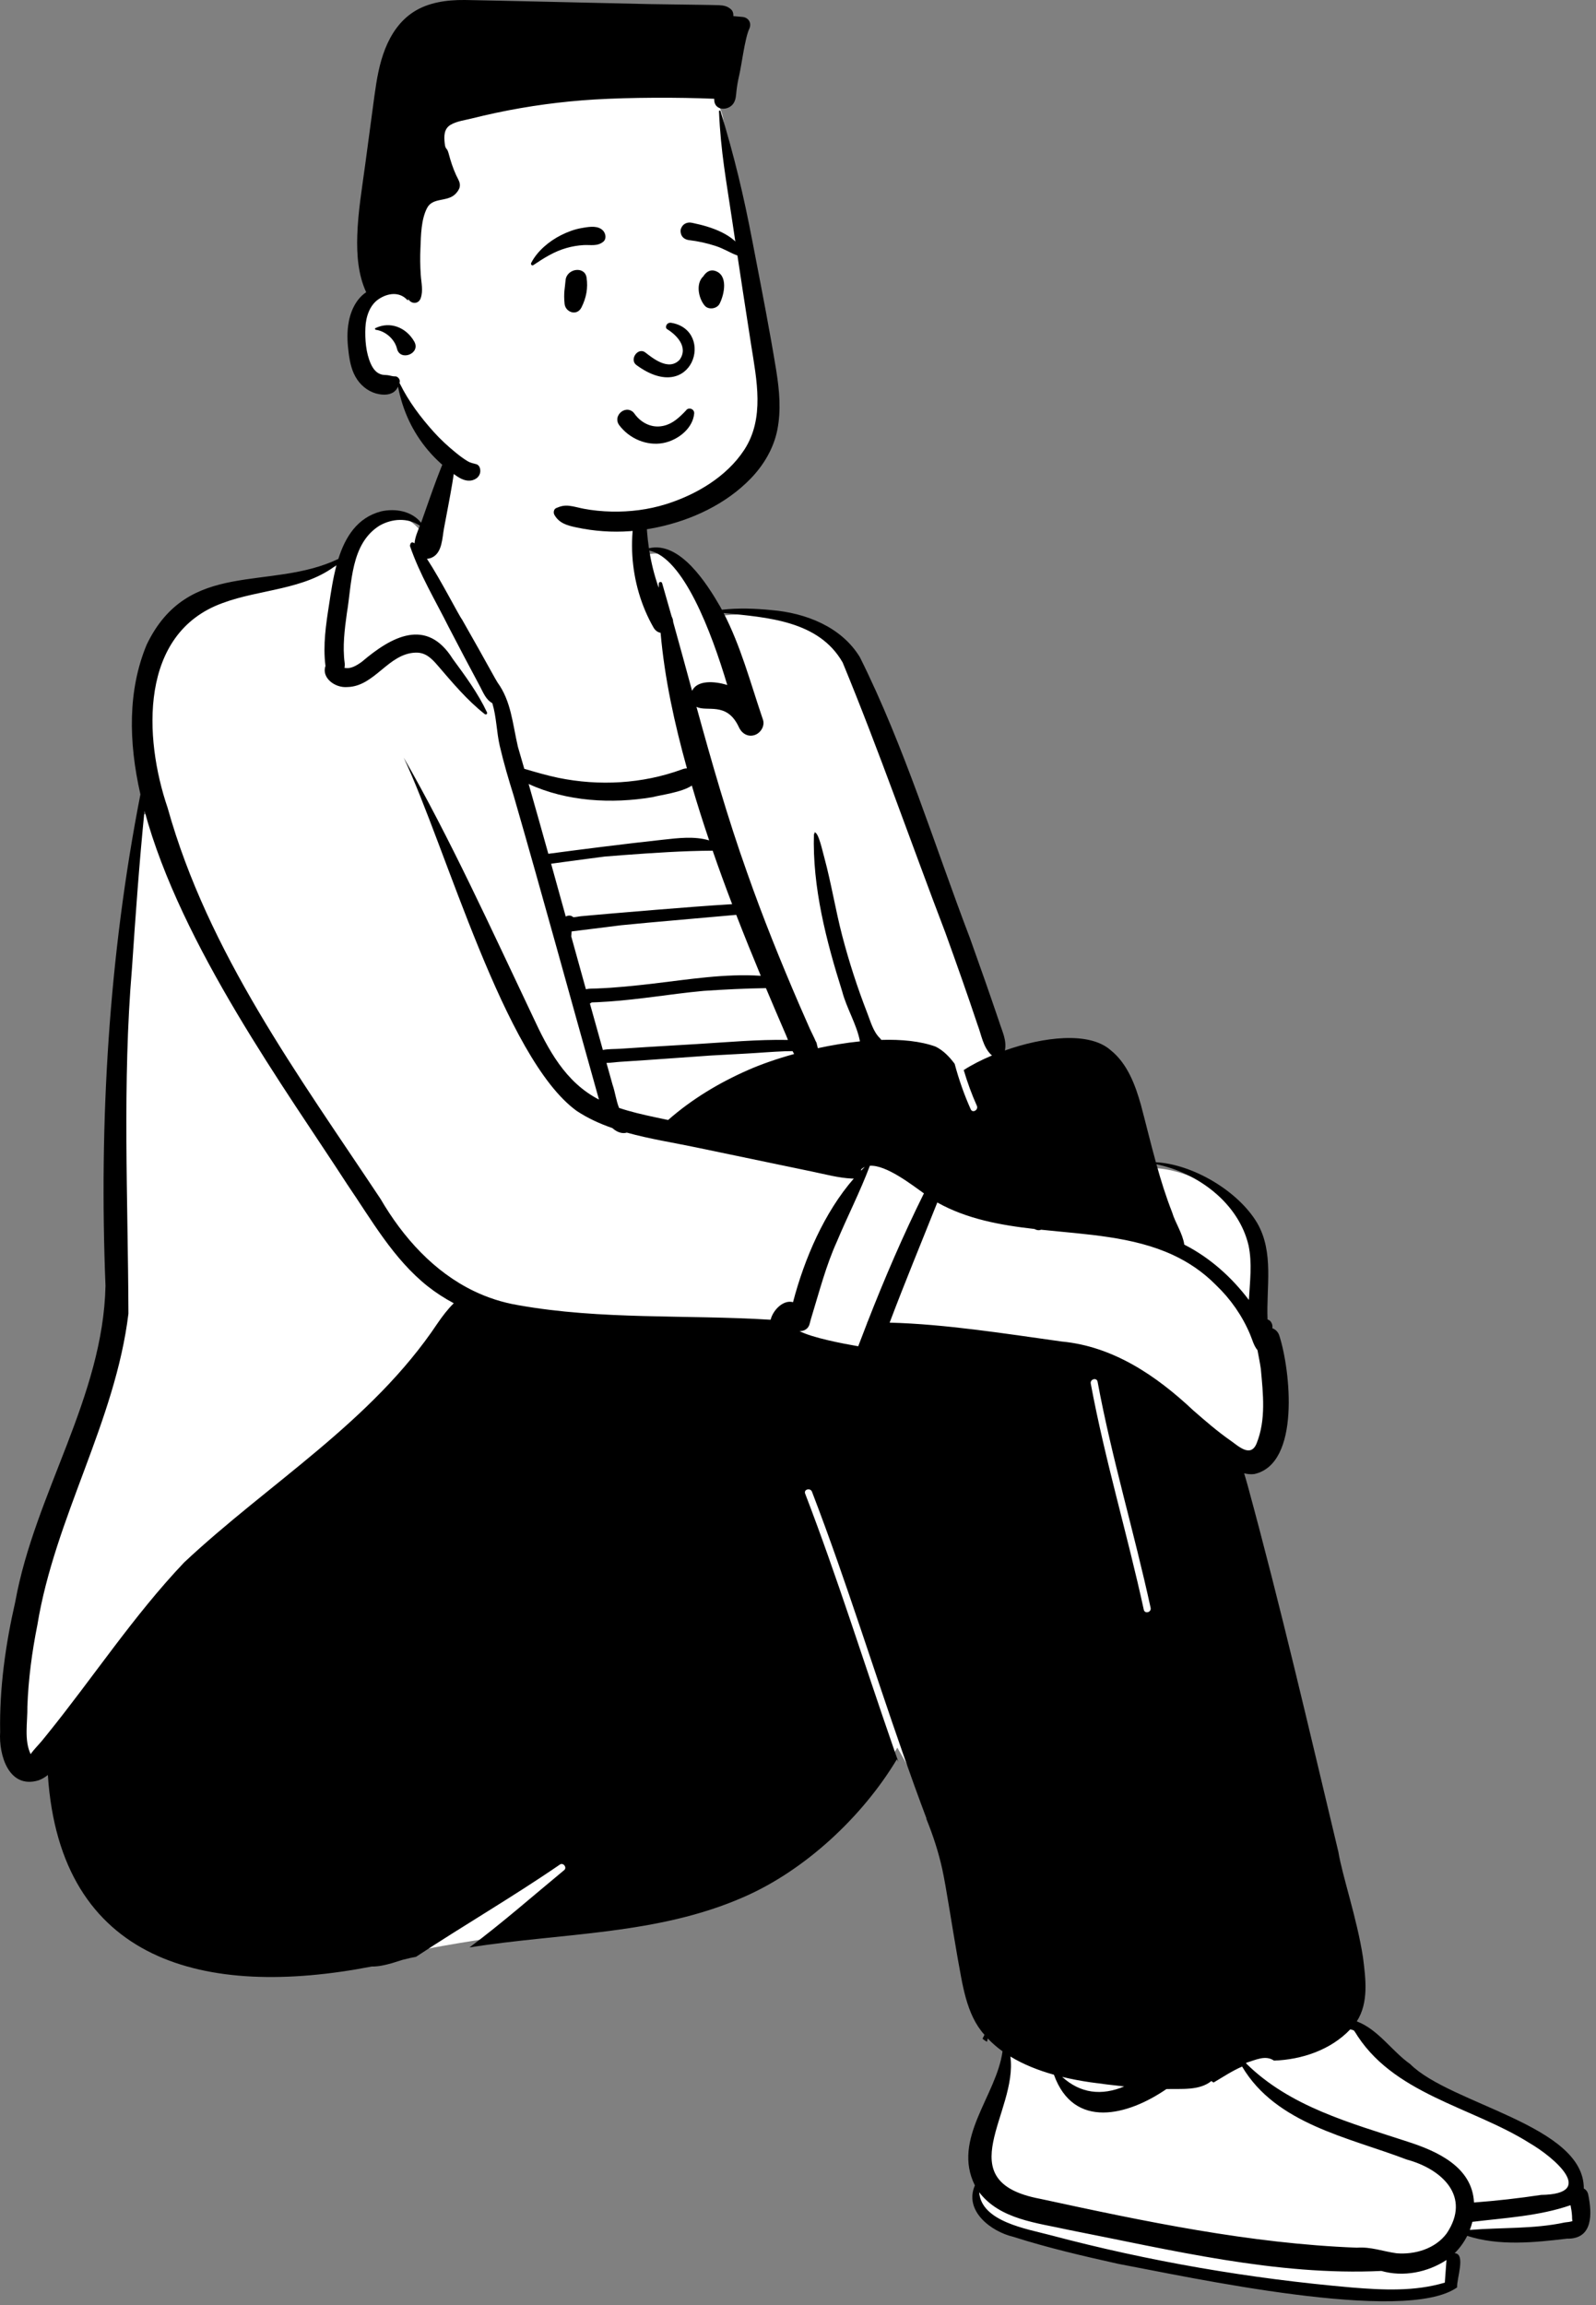
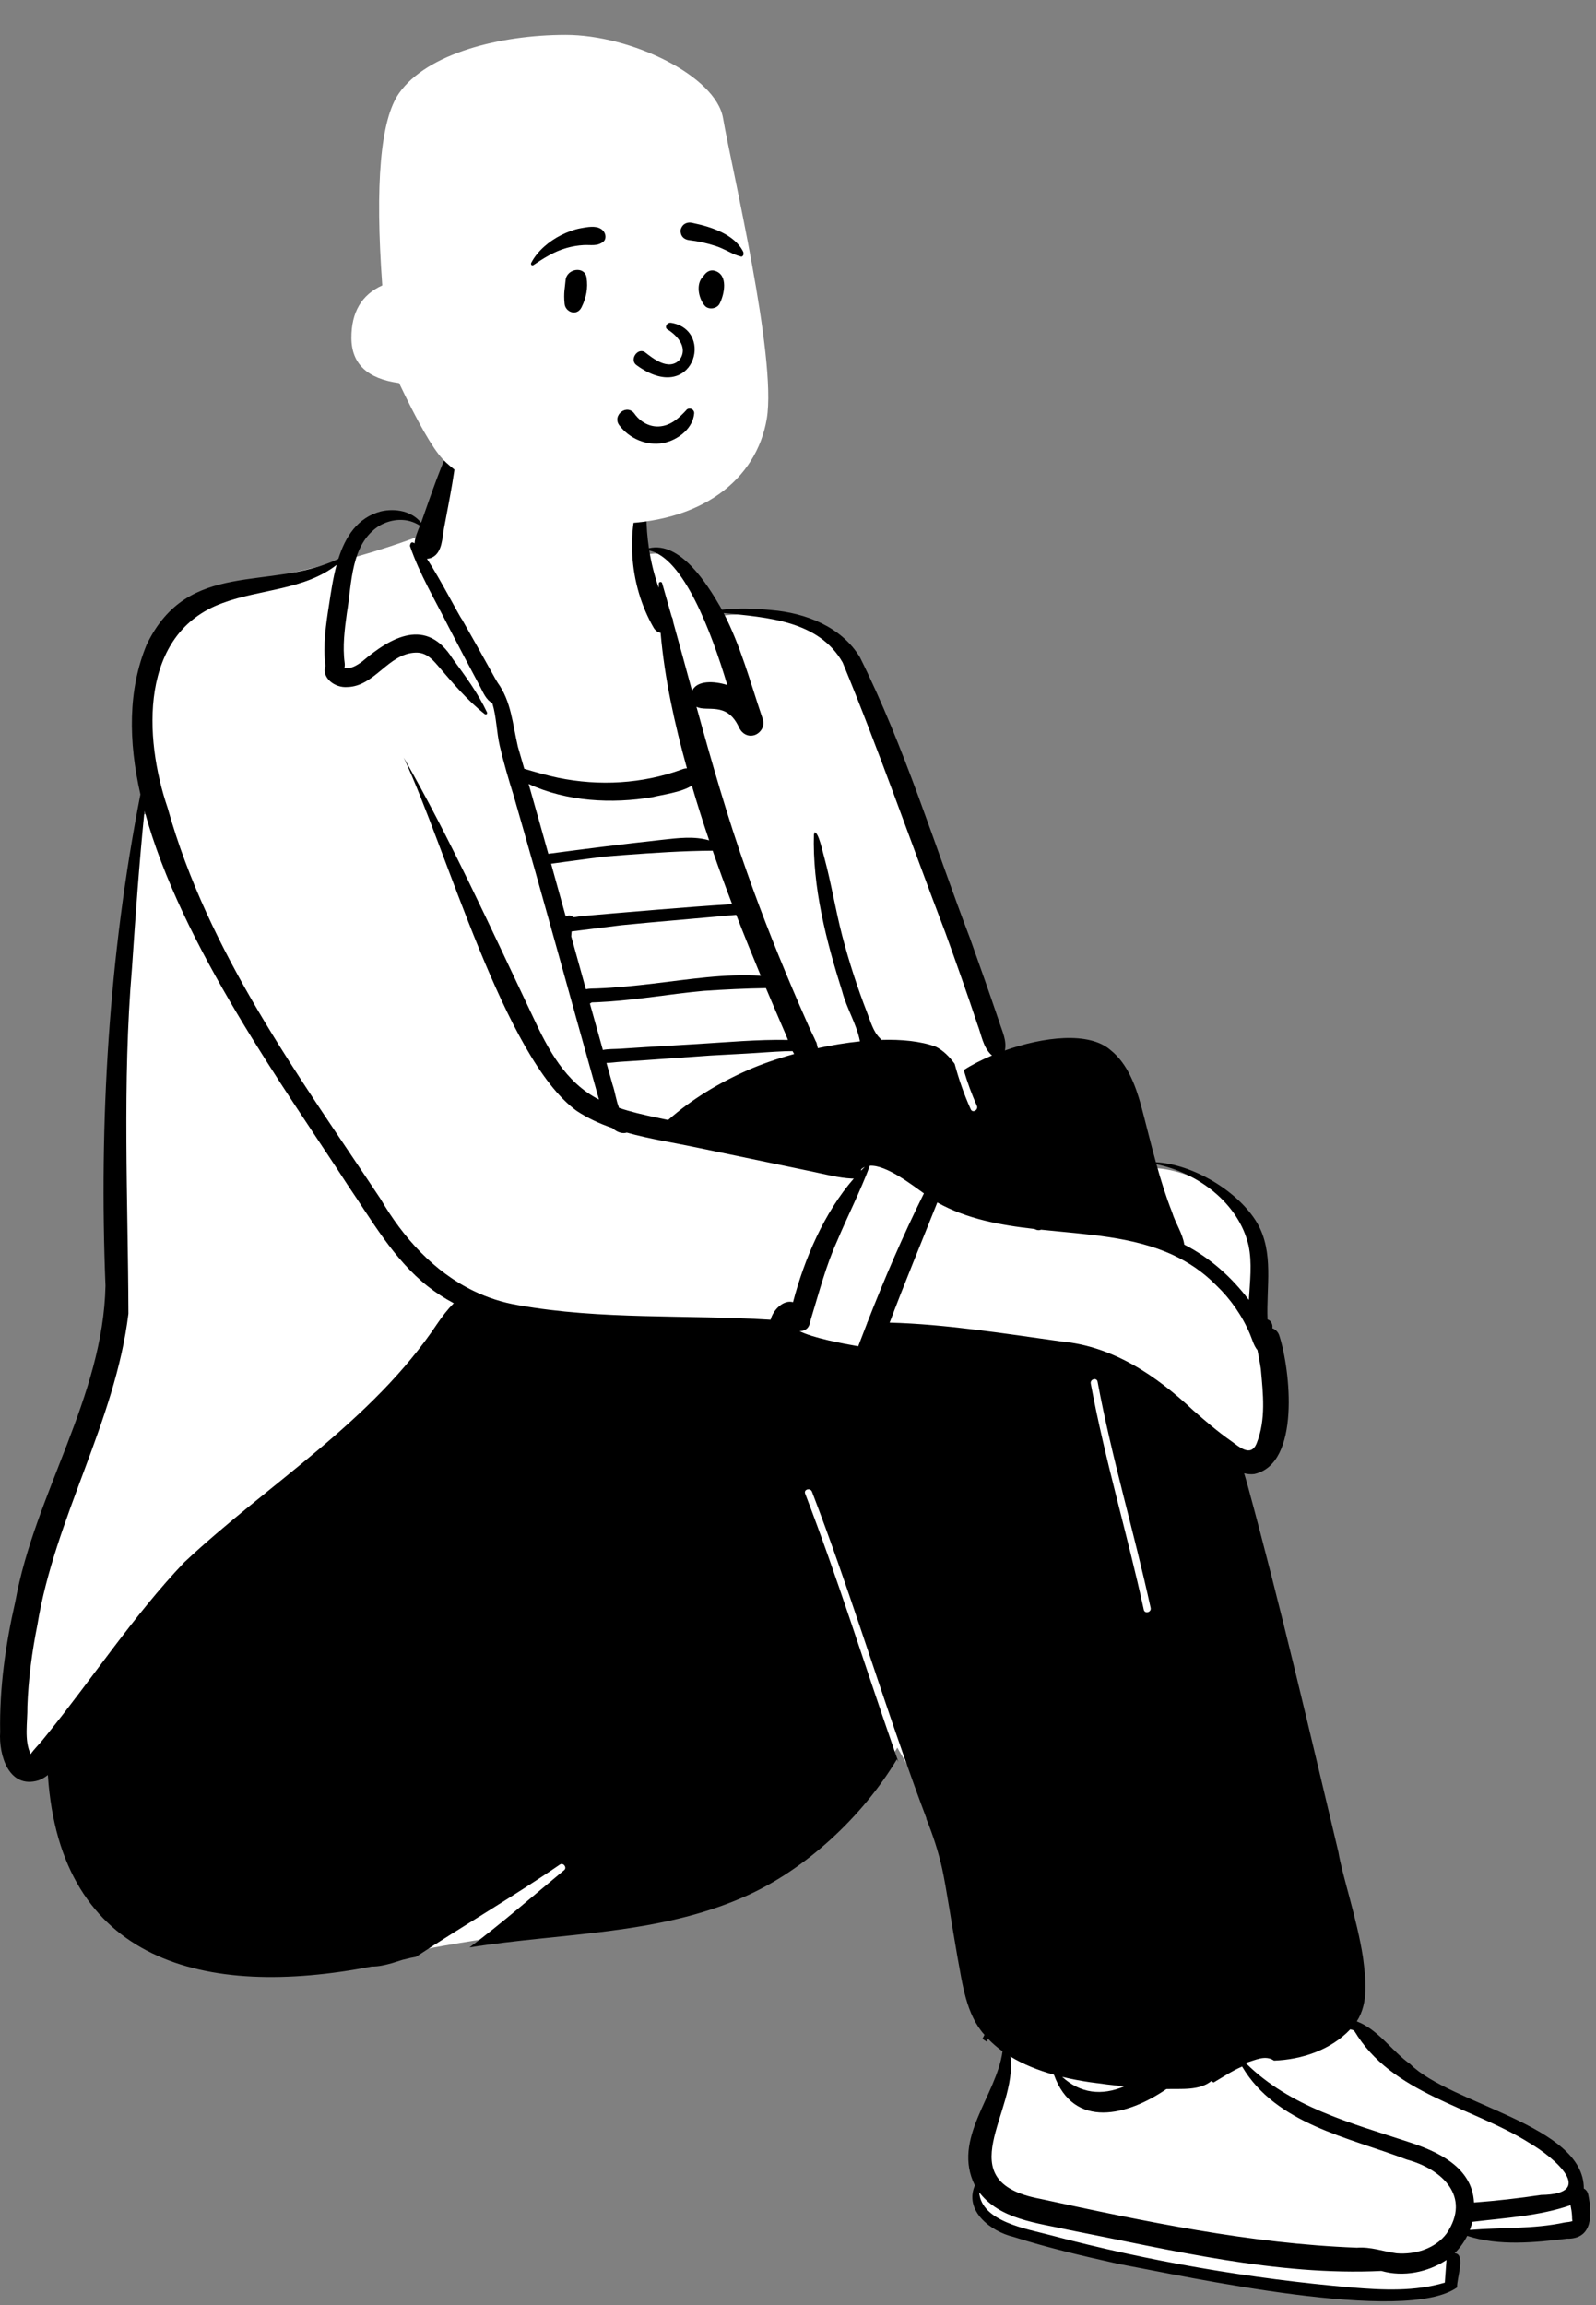
<svg xmlns="http://www.w3.org/2000/svg" width="142" height="205" viewBox="0 0 142 205" fill="none">
  <rect x="0" y="0" width="142" height="205" fill="#808080" stroke="none" />
-   <path fill-rule="evenodd" clip-rule="evenodd" d="M140.16 193.362C137.043 188.932 130.471 188.199 126.25 185.095C124.026 183.392 121.672 182.265 119.944 179.973C122.696 176.744 119.293 169.176 118.592 164.806C115.817 153.363 113.251 141.738 109.95 130.309C115.67 132.087 114.18 121.441 113.363 118.979C113.306 118.641 112.887 118.573 112.629 118.466C112.701 117.983 112.9 117.877 112.299 117.743C112.098 114.847 112.918 111.603 111.435 109.045C109.763 106.252 105.767 103.914 102.465 103.876C100.146 94.678 99.721 90.339 88.732 94.238C88.975 93.342 89.05 92.521 88.627 91.616C86.975 86.629 84.898 81.175 83.092 76.122C81.011 70.307 78.859 64.294 76.075 58.707C74.136 55.159 68.071 54.21 63.96 54.797C62.98 53.07 60.508 48.291 57.381 49.396C57.357 47.954 57.335 46.513 57.316 45.072C57.3 43.819 57.432 42.534 56.95 41.344C56.438 40.084 55.398 39.419 54.175 38.937C50.476 37.716 46.226 35.756 42.322 36.969C38.911 38.523 39.308 44.369 37.658 47.546C35.345 44.121 31.4 46.418 30.565 50.091C21.063 53.873 12.895 49.576 12.287 64.424C12.811 67.13 13.257 69.669 13.008 72.402L12.721 72.432C10.289 85.588 9.354 99.69 9.941 114.351C9.824 120.123 7.717 125.511 5.68 130.72C4.182 134.55 2.634 138.511 1.901 142.574C1.088 145.959 -1.902 162.234 4.746 156.831C5.001 175.347 21.524 177.717 36.403 173.628C52.199 170.348 69.981 171.291 79.84 155.427C83.184 161.142 84.338 164.671 85.177 170.647C86.099 175.025 87.436 179.997 89.895 182.893C87.778 186.699 86.741 191.335 86.843 194.357C86.883 195.544 86.34 196.093 87.121 196.831C90.869 200.371 99.231 200.41 105.59 201.986C109.95 202.54 125.716 204.66 128.125 203.278C129.805 203.747 127.851 199.381 129.531 199.288C130.106 199.292 130.183 198.561 130.774 198.588C134.542 198.759 142.667 199.865 140.703 196.831L140.16 193.362Z" fill="white" />
+   <path fill-rule="evenodd" clip-rule="evenodd" d="M140.16 193.362C137.043 188.932 130.471 188.199 126.25 185.095C124.026 183.392 121.672 182.265 119.944 179.973C122.696 176.744 119.293 169.176 118.592 164.806C115.817 153.363 113.251 141.738 109.95 130.309C115.67 132.087 114.18 121.441 113.363 118.979C113.306 118.641 112.887 118.573 112.629 118.466C112.701 117.983 112.9 117.877 112.299 117.743C112.098 114.847 112.918 111.603 111.435 109.045C109.763 106.252 105.767 103.914 102.465 103.876C100.146 94.678 99.721 90.339 88.732 94.238C88.975 93.342 89.05 92.521 88.627 91.616C86.975 86.629 84.898 81.175 83.092 76.122C81.011 70.307 78.859 64.294 76.075 58.707C74.136 55.159 68.071 54.21 63.96 54.797C62.98 53.07 60.508 48.291 57.381 49.396C57.357 47.954 57.335 46.513 57.316 45.072C57.3 43.819 57.432 42.534 56.95 41.344C56.438 40.084 55.398 39.419 54.175 38.937C50.476 37.716 46.226 35.756 42.322 36.969C38.911 38.523 39.308 44.369 37.658 47.546C21.063 53.873 12.895 49.576 12.287 64.424C12.811 67.13 13.257 69.669 13.008 72.402L12.721 72.432C10.289 85.588 9.354 99.69 9.941 114.351C9.824 120.123 7.717 125.511 5.68 130.72C4.182 134.55 2.634 138.511 1.901 142.574C1.088 145.959 -1.902 162.234 4.746 156.831C5.001 175.347 21.524 177.717 36.403 173.628C52.199 170.348 69.981 171.291 79.84 155.427C83.184 161.142 84.338 164.671 85.177 170.647C86.099 175.025 87.436 179.997 89.895 182.893C87.778 186.699 86.741 191.335 86.843 194.357C86.883 195.544 86.34 196.093 87.121 196.831C90.869 200.371 99.231 200.41 105.59 201.986C109.95 202.54 125.716 204.66 128.125 203.278C129.805 203.747 127.851 199.381 129.531 199.288C130.106 199.292 130.183 198.561 130.774 198.588C134.542 198.759 142.667 199.865 140.703 196.831L140.16 193.362Z" fill="white" />
  <path fill-rule="evenodd" clip-rule="evenodd" d="M139.225 197.65C136.446 198.249 133.589 198.082 130.774 198.316C130.864 198.081 130.941 197.84 131 197.595C133.909 197.243 136.96 197.077 139.733 196.116C139.799 196.429 139.848 196.744 139.867 197.063C139.87 197.106 139.864 197.583 139.932 197.495C139.848 197.604 139.351 197.626 139.225 197.65ZM125.187 190.449C120.131 188.787 114.768 187.361 110.87 183.506C110.878 183.485 110.886 183.463 110.893 183.442C111.695 183.215 112.578 182.73 113.35 183.257C115.822 183.172 118.405 182.307 120.136 180.477C120.254 180.502 120.369 180.538 120.48 180.581C123.812 186.243 130.91 187.321 136.109 190.602C138.216 191.827 142.141 195.127 137.12 195.201C135.137 195.501 133.144 195.723 131.145 195.876C130.991 192.689 127.83 191.292 125.187 190.449ZM128.722 198.614C127.717 199.983 125.901 200.525 124.259 200.391C123.051 200.227 121.985 199.802 120.729 199.894C111.204 199.532 101.839 197.562 92.551 195.549C84.233 193.99 90.588 187.856 89.895 182.893C91.07 183.608 92.4 184.13 93.771 184.513C95.537 189.422 100.361 188.139 103.778 185.788C105.096 185.746 106.701 185.948 107.78 185.073C107.842 185.125 107.909 185.168 107.977 185.206C108.833 184.702 109.616 184.175 110.513 183.787C113.546 188.908 119.987 190.077 125.155 192.054C128.317 192.905 130.906 195.346 128.722 198.614ZM128.549 203.001C125.877 203.799 123.048 203.661 120.29 203.436C111.23 202.652 102.231 201.109 93.442 198.775C91.357 198.221 87.313 197.579 87.121 194.965C88.977 197.396 92.289 197.683 95.072 198.309C104.206 200.098 113.563 202.408 122.905 201.963C124.878 202.524 127.028 202.081 128.697 200.989C128.644 201.659 128.596 202.33 128.549 203.001ZM79.154 117.627C80.507 114.041 81.975 110.504 83.394 106.941C86.027 108.415 89 108.954 92.035 109.298C92.107 109.334 92.183 109.365 92.264 109.39C92.408 109.42 92.529 109.406 92.626 109.362C96.674 109.79 100.803 109.958 104.364 111.611C105.742 112.251 107.035 113.113 108.205 114.3C109.486 115.525 110.517 117.004 111.209 118.636C111.426 119.139 111.54 119.662 111.882 120.076C111.985 120.633 112.101 121.186 112.18 121.748C112.379 123.945 112.652 126.26 111.803 128.368C111.276 129.658 110.198 128.62 109.482 128.115C108.319 127.303 107.247 126.372 106.179 125.441C102.898 122.358 99.063 119.738 94.46 119.305C89.49 118.615 84.106 117.753 79.154 117.627ZM77.163 117.634C76.89 118.33 76.622 119.029 76.358 119.728C75.053 119.505 72.273 118.979 71.136 118.379C71.541 118.392 71.942 118.182 72.045 117.698C72.091 117.484 72.162 117.284 72.218 117.075C72.904 114.842 73.489 112.565 74.457 110.424C75.405 108.164 76.532 105.968 77.393 103.675C78.853 103.583 81.16 105.393 82.203 106.131C80.342 109.878 78.69 113.721 77.169 117.617C77.141 117.617 77.112 117.617 77.083 117.618C77.109 117.624 77.137 117.629 77.163 117.634ZM68.561 117.37C61.072 116.902 53.482 117.395 46.079 116.068C44.675 115.83 43.368 115.4 42.153 114.814C38.62 113.109 35.874 110.081 33.852 106.615C26.548 95.63 18.51 84.719 14.915 71.848C12.784 65.619 12.369 56.307 19.816 53.627C23.118 52.396 27.106 52.471 29.949 50.237C29.627 51.418 29.447 52.654 29.281 53.747C29.001 55.531 28.726 57.377 28.953 59.181C28.955 59.197 28.957 59.212 28.96 59.227C28.587 60.242 29.761 61.2 30.912 61.101C33.34 61.045 34.532 58.13 36.965 58.041C37.854 58.008 38.385 58.538 38.929 59.168C40.246 60.696 41.536 62.253 43.127 63.506C43.24 63.595 43.392 63.487 43.328 63.35C42.524 61.636 41.397 60.117 40.279 58.593C37.962 54.897 34.844 56.598 32.207 58.845C31.693 59.217 31.172 59.52 30.643 59.387C30.678 59.26 30.687 59.114 30.665 58.95C30.469 57.503 30.661 55.977 30.86 54.541C31.316 51.862 31.181 48.368 33.768 46.745C34.897 46.108 36.263 46.027 37.361 46.751C37.16 47.244 36.919 47.8 36.885 48.322C36.664 48.167 36.515 48.215 36.475 48.552C37.331 51.073 38.732 53.39 39.921 55.767C40.85 57.551 41.783 59.333 42.736 61.104C43.018 61.653 43.255 62.233 43.803 62.538C43.805 62.543 43.806 62.548 43.807 62.553C44.177 63.775 44.177 65.088 44.463 66.331C44.639 67.09 44.84 67.853 45.056 68.613C45.259 69.325 45.475 70.034 45.693 70.731C48.294 79.73 50.757 88.771 53.293 97.79C50.291 96.24 48.769 93.342 47.395 90.38C43.771 82.749 39.975 74.419 35.919 67.378C39.691 75.383 44.865 94.135 51.309 98.796C52.292 99.447 53.363 99.936 54.482 100.324C54.949 100.747 55.439 100.838 55.767 100.726C57.793 101.293 59.913 101.619 61.904 102.036C65.356 102.759 68.808 103.478 72.262 104.193C73.43 104.434 74.603 104.757 75.796 104.814C75.856 104.817 75.914 104.815 75.968 104.807C73.338 107.826 71.569 111.946 70.557 115.808C69.733 115.571 68.8 116.449 68.561 117.37ZM38.918 117.702C33.077 126.456 23.923 131.886 16.384 138.952C11.867 143.704 8.265 149.221 4.146 154.305C4.019 154.462 3.891 154.62 3.763 154.776C3.445 155.166 3.004 155.595 2.749 155.973C2.742 155.985 2.734 155.995 2.728 156.004C2.131 154.759 2.458 153.167 2.436 151.748C2.527 149.317 2.845 146.907 3.323 144.525C4.884 134.959 10.258 126.444 11.427 116.823C11.388 106.591 10.879 96.33 11.742 86.101C12.057 81.432 12.388 76.761 12.857 72.104C16.092 84.106 25.539 97.053 30.903 105.342C33.066 108.51 35.003 111.967 38.05 114.39C38.787 114.971 39.564 115.471 40.373 115.901C39.826 116.443 39.357 117.06 38.918 117.702ZM58.051 70.894C58.856 70.683 60.632 70.472 61.555 69.866C62.033 71.501 62.549 73.124 63.095 74.738C61.772 74.347 60.34 74.53 58.977 74.679C57.201 74.872 55.428 75.083 53.655 75.303C52.031 75.505 50.408 75.715 48.786 75.93C48.208 73.859 47.625 71.788 47.033 69.72C50.417 71.286 54.429 71.504 58.051 70.894ZM59.892 55.308C59.889 55.17 59.857 55.027 59.785 54.879C59.775 54.858 59.765 54.837 59.755 54.816C59.478 53.831 59.198 52.848 58.912 51.865C58.869 51.699 58.607 51.732 58.612 51.906C58.61 52.028 58.609 52.148 58.608 52.27C58.589 52.219 58.571 52.169 58.553 52.118C58.199 51.093 57.94 50.038 57.769 48.966C60.8 49.59 63.297 56.197 64.707 60.92C63.548 60.56 62.027 60.478 61.576 61.438C61.017 59.394 60.463 57.349 59.892 55.308ZM55.189 94.43C55.945 94.38 56.7 94.333 57.456 94.281C59.001 94.174 60.547 94.062 62.092 93.953C62.463 93.927 62.833 93.9 63.204 93.873C64.254 93.815 65.303 93.757 66.353 93.701C67.513 93.639 68.687 93.534 69.857 93.491C70.077 93.486 70.297 93.483 70.517 93.481C70.56 93.569 70.605 93.655 70.654 93.737C69.113 94.163 67.705 94.656 66.577 95.153C64.014 96.274 61.55 97.75 59.445 99.605C59.055 99.524 58.666 99.442 58.276 99.359C57.206 99.129 56.124 98.882 55.08 98.531C54.814 97.878 54.727 97.11 54.5 96.466C54.32 95.821 54.14 95.175 53.96 94.53C54.371 94.523 54.791 94.456 55.189 94.43ZM52.639 89.152C52.653 89.151 52.666 89.149 52.68 89.148C52.682 89.148 52.684 89.147 52.685 89.147C52.854 89.142 53.023 89.136 53.191 89.128C53.528 89.112 53.865 89.092 54.202 89.068C54.876 89.02 55.549 88.956 56.221 88.883C57.566 88.736 58.908 88.553 60.251 88.382C61.042 88.281 61.831 88.195 62.619 88.121C64.461 87.999 66.308 87.905 68.149 87.879C68.738 89.279 69.335 90.675 69.938 92.068C69.995 92.198 70.05 92.339 70.106 92.486C67.401 92.434 64.685 92.691 61.989 92.852C60.478 92.942 58.967 93.03 57.456 93.123C56.7 93.169 55.944 93.22 55.189 93.27C54.685 93.302 54.142 93.281 53.638 93.376C53.531 92.993 53.425 92.61 53.318 92.227C53.038 91.235 52.762 90.242 52.485 89.249C52.539 89.223 52.591 89.191 52.639 89.152ZM50.337 81.513C49.903 79.947 49.469 78.381 49.033 76.815C49.115 76.804 49.197 76.792 49.279 76.781C49.585 76.739 49.891 76.697 50.198 76.655C50.873 76.564 51.548 76.473 52.223 76.384C52.746 76.314 53.27 76.246 53.794 76.178C54.372 76.13 54.95 76.083 55.529 76.041C58.145 75.848 60.782 75.669 63.407 75.654C63.958 77.249 64.538 78.834 65.14 80.411C62.907 80.546 60.677 80.726 58.448 80.905C57.165 81.008 55.883 81.114 54.602 81.225C53.978 81.279 53.355 81.333 52.731 81.389C52.385 81.42 52.038 81.451 51.692 81.483C51.492 81.501 51.231 81.569 51.006 81.57C50.977 81.547 50.946 81.525 50.914 81.502C50.75 81.389 50.508 81.409 50.337 81.513ZM50.859 82.835C52.331 82.656 53.8 82.463 55.271 82.284C56.087 82.205 56.904 82.127 57.72 82.051C60.314 81.809 62.911 81.6 65.505 81.361C66.209 83.177 66.94 84.982 67.688 86.78C64.512 86.571 61.277 87.104 58.136 87.472C56.459 87.669 54.778 87.847 53.09 87.909C52.823 87.919 52.449 87.906 52.129 87.976C51.693 86.409 51.258 84.842 50.824 83.274C50.831 83.129 50.842 82.982 50.859 82.835ZM76.939 103.782C76.828 103.888 76.719 103.997 76.61 104.109C76.612 104.073 76.614 104.039 76.612 104.003C76.615 104.002 76.617 104.001 76.618 104C76.714 103.906 76.822 103.833 76.939 103.782ZM74.974 58.92C78.24 66.829 81.06 74.962 84.119 82.967C85.1 85.686 86.066 88.409 86.98 91.151C87.326 92.057 87.454 93.075 88.166 93.787C88.195 93.816 88.228 93.843 88.262 93.866C87.306 94.267 86.441 94.713 85.745 95.164C86.065 96.248 86.452 97.312 86.913 98.339C87.079 98.705 86.535 99.025 86.369 98.656C85.782 97.351 85.309 95.994 84.938 94.609C84.476 93.987 83.941 93.429 83.248 93.081C81.911 92.595 80.225 92.428 78.407 92.482C78.378 92.43 78.339 92.379 78.292 92.332C77.69 91.753 77.452 90.832 77.152 90.066C76.282 87.829 75.541 85.54 74.933 83.217C74.334 80.917 73.963 78.563 73.341 76.268C73.216 75.867 72.824 73.927 72.458 74.033C72.466 74.078 72.472 74.121 72.478 74.165C72.459 74.152 72.438 74.147 72.417 74.148C72.27 78.894 73.513 83.675 74.936 88.186C75.33 89.688 76.225 91.095 76.512 92.611C75.265 92.74 73.994 92.952 72.762 93.219C72.744 93.12 72.719 93.021 72.689 92.921C72.672 92.783 72.63 92.674 72.57 92.591C72.414 92.212 72.208 91.841 72.056 91.499C71.743 90.793 71.432 90.086 71.124 89.376C69.449 85.494 67.863 81.569 66.463 77.578C64.738 72.738 63.327 67.805 61.966 62.858C62.878 63.346 64.631 62.372 65.705 64.598C65.937 65.159 66.453 65.56 67.093 65.385C67.654 65.231 68.078 64.577 67.881 63.999C67.852 63.905 67.822 63.812 67.787 63.721C66.74 60.62 65.892 57.437 64.382 54.518C68.259 54.909 72.845 55.187 74.974 58.92ZM111.086 110.756C111.422 112.338 111.206 114.002 111.116 115.613C109.583 113.58 107.641 111.844 105.369 110.689C105.218 109.671 104.576 108.785 104.28 107.797C103.733 106.404 103.289 104.979 102.89 103.542C106.595 104.312 110.201 106.999 111.086 110.756ZM97.654 122.878C98.912 129.655 100.91 136.261 102.374 142.993C102.459 143.388 101.852 143.555 101.766 143.16C100.302 136.429 98.305 129.822 97.047 123.045C96.973 122.649 97.581 122.48 97.654 122.878ZM97.009 185.184C98.013 185.324 99.015 185.447 100.025 185.554C98.014 186.394 96.139 186.189 94.503 184.704C95.341 184.908 96.185 185.063 97.009 185.184ZM141.308 195.17C141.251 194.901 141.102 194.727 140.915 194.633C140.943 188.993 129.069 187.159 125.471 183.568C123.825 182.406 122.628 180.487 120.716 179.768C121.798 178.096 121.507 175.946 121.267 174.068C120.742 170.641 119.423 166.812 119.078 164.694C116.475 153.808 113.951 142.895 111.005 132.095C110.946 131.888 110.834 131.479 110.695 131.027C111.012 131.104 111.315 131.129 111.6 131.092C115.731 130.178 114.804 121.834 113.833 118.811C113.729 118.454 113.486 118.229 113.202 118.123C113.239 117.938 113.205 117.742 113.074 117.554C113.003 117.454 112.895 117.381 112.777 117.345C112.652 114.475 113.37 111.391 111.857 108.769C110.158 105.902 106.103 103.53 102.841 103.363C102.373 101.673 101.964 99.966 101.512 98.272C101.016 96.499 100.31 94.593 98.826 93.404C96.906 91.699 92.807 92.219 89.407 93.424C89.593 92.536 89.17 91.732 88.91 90.9C88.065 88.408 87.194 85.925 86.305 83.449C83.115 75.101 80.496 66.448 76.505 58.444C74.853 55.732 71.676 54.509 68.625 54.257C67.195 54.113 65.673 54.058 64.228 54.227C64.182 54.139 64.135 54.051 64.087 53.965C62.903 51.916 60.5 48.103 57.736 48.758C57.444 46.81 57.44 44.815 57.68 42.866C57.697 42.728 57.47 42.668 57.413 42.794C55.581 46.896 55.922 51.945 58.157 55.829C58.321 56.099 58.544 56.238 58.775 56.278C59.131 60.356 60.02 64.381 61.118 68.332C60.953 68.338 60.795 68.373 60.662 68.431C57.16 69.712 53.309 69.92 49.665 69.173C48.638 68.957 47.645 68.666 46.646 68.371C46.457 67.716 46.268 67.064 46.078 66.41C45.601 64.347 45.479 62.364 44.269 60.701C44.197 60.579 44.124 60.457 44.053 60.335C43.082 58.576 42.094 56.825 41.1 55.079C40.858 54.793 39.243 51.614 37.985 49.692C38.143 49.688 38.306 49.648 38.464 49.568C39.351 49.127 39.341 47.846 39.503 46.987C39.999 44.319 40.572 41.645 40.73 38.93C40.738 38.792 40.526 38.733 40.464 38.859C39.255 41.252 38.417 43.813 37.522 46.335C37.504 46.386 37.485 46.437 37.465 46.489C36.636 45.445 35.179 45.196 33.91 45.477C31.789 46.03 30.72 47.751 30.103 49.708C24.006 52.614 16.75 49.646 13.049 57.334C11.382 61.352 11.414 65.907 12.493 70.648C9.681 85.021 8.801 99.723 9.386 114.347C9.178 124.24 3.101 132.822 1.359 142.449C0.49 146.244 -0.055 150.133 0.013 154.031C-0.121 156.091 0.789 159.132 3.432 158.331C3.733 158.223 4.006 158.057 4.258 157.857C5.362 174.535 18.236 177.761 33.074 174.889C33.675 174.899 34.265 174.761 34.896 174.584C35.203 174.492 35.507 174.397 35.812 174.296C36.041 174.242 36.271 174.186 36.501 174.128C36.672 174.094 36.842 174.061 37.013 174.027C41.244 171.234 45.638 168.69 49.818 165.819C50.113 165.616 50.474 166.087 50.2 166.313C47.408 168.619 44.674 171.025 41.769 173.192C50.046 171.878 58.469 172.102 66.198 168.697C71.621 166.328 76.725 161.581 79.798 156.459C79.845 156.54 79.89 156.622 79.936 156.704C79.787 156.28 79.638 155.856 79.49 155.432C76.87 147.899 74.499 140.277 71.636 132.831C71.49 132.452 72.099 132.289 72.243 132.663C73.046 134.751 73.812 136.853 74.553 138.963C77.208 146.516 79.58 154.166 82.408 161.658C82.424 161.701 82.429 161.741 82.428 161.778C83.019 163.232 83.501 164.713 83.836 166.231C84.183 167.819 84.69 171.212 85.192 174.068C85.632 176.423 85.952 179.154 87.59 180.962C87.588 180.966 87.586 180.969 87.584 180.973H87.585C87.527 181.086 87.472 181.197 87.418 181.308C87.534 181.423 87.681 181.499 87.817 181.585C87.838 181.486 87.859 181.388 87.882 181.287C88.281 181.709 88.723 182.088 89.198 182.431C88.662 186.386 84.672 190.217 86.738 194.357C85.754 196.62 88.17 198.461 90.16 198.928C93.209 199.902 96.356 200.634 99.479 201.329C105.662 202.48 125.013 206.734 129.645 203.423C129.578 202.716 130.449 200.419 129.422 200.385C129.877 199.936 130.255 199.411 130.541 198.842C133.376 199.763 136.526 199.433 139.413 199.093C141.747 199.143 141.661 196.873 141.308 195.17Z" fill="black" />
  <path fill-rule="evenodd" clip-rule="evenodd" d="M50.328 3.103C56.16 3.103 63.687 6.756 64.328 10.496C65.085 14.905 69.135 31.821 68.221 37.246C67.306 42.671 62.377 46.576 54.49 46.576C46.603 46.576 40.717 42.281 39.365 40.806C38.464 39.823 37.178 37.577 35.508 34.067C32.693 33.693 31.279 32.36 31.265 30.069C31.252 27.777 32.167 26.215 34.011 25.381C33.354 16.337 33.853 10.639 35.508 8.284C37.992 4.752 44.497 3.103 50.328 3.103Z" fill="white" />
-   <path fill-rule="evenodd" clip-rule="evenodd" d="M63.971 9.893C63.967 9.814 64.082 9.805 64.104 9.875C65.362 14.025 66.137 17.259 66.954 21.514L67.195 22.766C67.839 26.104 68.49 29.447 69.04 32.802L69.072 33.002C69.347 34.738 69.506 36.492 69.161 38.231C68.838 39.858 67.957 41.349 66.813 42.537C64.602 44.832 61.529 46.265 58.438 46.906C56.875 47.23 55.263 47.355 53.67 47.242C52.876 47.187 52.083 47.075 51.306 46.91L51.22 46.892C50.437 46.723 49.741 46.522 49.325 45.785C49.22 45.6 49.262 45.282 49.482 45.186C49.897 45.008 50.202 44.933 50.655 44.984C51.087 45.033 51.509 45.164 51.937 45.245C52.753 45.4 53.583 45.478 54.413 45.496C56.045 45.532 57.681 45.328 59.241 44.842C61.922 44.006 64.645 42.407 66.211 40.016C68.053 37.203 67.32 33.788 66.832 30.682L66.817 30.587C66.323 27.412 65.834 24.236 65.36 21.059L65.157 19.697C64.626 16.098 64.124 13.53 63.971 9.893ZM36.758 1.085C38.096 0.205 39.758 -0.012 41.329 0L41.526 0.003C43.538 0.034 53.666 0.274 57.056 0.348L57.863 0.365C58.931 0.385 61.084 0.406 62.193 0.427L62.258 0.428C62.802 0.438 63.346 0.442 63.89 0.46L63.97 0.462C64.378 0.48 64.717 0.541 65.036 0.828C65.199 0.973 65.262 1.195 65.247 1.406L65.245 1.434L66.053 1.505C66.602 1.553 66.892 2.045 66.674 2.542L66.663 2.566C66.276 3.39 65.98 5.79 65.773 6.677C65.664 7.144 65.576 7.618 65.525 8.094C65.484 8.47 65.48 8.846 65.271 9.176C64.824 9.881 63.567 9.875 63.544 8.877C63.543 8.845 63.544 8.814 63.547 8.785C60.384 8.646 56.066 8.659 52.907 8.848C49.956 9.025 47.019 9.424 44.129 10.037C43.396 10.191 42.666 10.361 41.941 10.544C41.346 10.694 40.616 10.783 40.084 11.104C39.489 11.465 39.5 12.112 39.565 12.729C39.634 13.382 39.75 13.045 39.914 13.641L39.924 13.678C40.094 14.324 40.303 14.963 40.58 15.57C40.739 15.917 40.993 16.25 40.897 16.649C40.842 16.874 40.664 17.114 40.501 17.27C39.758 17.983 38.501 17.529 37.995 18.505C37.467 19.526 37.454 20.909 37.409 22.038L37.406 22.105C37.373 22.883 37.382 23.663 37.434 24.44C37.48 25.147 37.669 25.848 37.427 26.528C37.25 27.022 36.673 27.068 36.371 26.666C36.336 26.62 36.304 26.573 36.275 26.525L36.245 26.477L36.244 26.478C36.272 26.523 36.299 26.57 36.325 26.617C36.352 26.669 36.283 26.727 36.241 26.681C35.531 25.909 34.492 26.063 33.688 26.604C32.874 27.153 32.553 28.197 32.511 29.134C32.463 30.172 32.556 31.39 32.989 32.349C33.172 32.755 33.433 33.129 33.865 33.283C34.061 33.353 34.248 33.344 34.453 33.361C34.665 33.377 34.921 33.483 35.127 33.469C35.395 33.45 35.636 33.756 35.56 34.012L35.554 34.029C35.55 34.041 35.546 34.054 35.542 34.065C35.552 34.074 35.563 34.086 35.57 34.102C36.35 35.694 37.42 37.112 38.603 38.426C39.196 39.084 39.853 39.688 40.54 40.247C40.879 40.523 41.237 40.798 41.614 41.021C41.739 41.094 41.854 41.143 41.995 41.183C42.06 41.201 42.135 41.211 42.199 41.232L42.265 41.255C42.27 41.256 42.274 41.258 42.278 41.259C42.467 41.28 42.626 41.405 42.689 41.601C42.852 42.112 42.555 42.563 42.048 42.704C41.498 42.857 40.98 42.588 40.545 42.278L40.516 42.258C39.627 41.619 38.809 40.902 38.1 40.065C36.698 38.413 35.82 36.501 35.414 34.385C35.313 34.601 35.178 34.79 34.942 34.921C34.577 35.126 34.14 35.126 33.74 35.058C32.934 34.921 32.247 34.43 31.788 33.766C31.311 33.076 31.133 32.24 31.026 31.424C30.919 30.608 30.866 29.789 30.973 28.97C31.126 27.795 31.62 26.633 32.58 25.989C31.861 24.425 31.735 22.672 31.787 20.959C31.849 18.851 32.214 16.719 32.494 14.63L33.291 8.691L33.324 8.452C33.516 7.055 33.75 5.65 34.274 4.334C34.79 3.037 35.575 1.863 36.758 1.085ZM33.404 29.18C34.721 28.542 36.143 29.129 36.852 30.367C37.468 31.443 35.636 32.154 35.33 31.045L35.321 31.011C35.12 30.171 34.3 29.445 33.445 29.332C33.374 29.322 33.322 29.22 33.404 29.18Z" fill="black" />
  <path fill-rule="evenodd" clip-rule="evenodd" d="M56.854 39.166C56.164 38.885 55.548 38.416 55.098 37.817C54.941 37.608 54.901 37.388 54.933 37.187C54.97 36.961 55.104 36.756 55.287 36.618C55.47 36.48 55.7 36.412 55.922 36.447C56.114 36.477 56.306 36.583 56.458 36.801L56.49 36.845C56.757 37.206 57.106 37.503 57.504 37.694C57.887 37.879 58.315 37.965 58.759 37.915C59.603 37.819 60.185 37.363 60.804 36.744C60.881 36.666 60.958 36.585 61.035 36.503C61.083 36.429 61.151 36.381 61.226 36.356C61.309 36.328 61.404 36.33 61.49 36.36C61.573 36.389 61.648 36.444 61.697 36.517C61.745 36.587 61.772 36.673 61.763 36.772C61.706 37.413 61.37 37.986 60.893 38.436C60.363 38.935 59.66 39.281 58.998 39.402C58.27 39.536 57.527 39.44 56.854 39.166ZM59.342 29.264C60.118 29.735 61.3 30.832 60.465 31.999C59.483 33.028 58.069 31.849 57.373 31.315C56.727 30.901 56.001 31.965 56.6 32.448C61.635 36.17 63.678 29.387 59.735 28.711C59.3 28.636 59.139 29.119 59.342 29.264ZM50.32 24.934C50.406 23.872 52.026 23.631 52.187 24.682C52.331 25.624 52.161 26.488 51.737 27.336C51.331 28.146 50.311 27.768 50.234 27.031C50.131 26.042 50.267 25.595 50.32 24.934ZM62.651 24.464C62.876 24.169 63.202 23.967 63.593 24.081C64.814 24.437 64.454 26.168 64.025 27.01C63.792 27.467 63.039 27.583 62.699 27.181C62.145 26.524 61.879 25.212 62.584 24.566C62.603 24.532 62.624 24.498 62.651 24.464ZM51.72 20.287L51.912 20.254C52.509 20.151 53.25 20.052 53.672 20.53C53.896 20.784 53.973 21.256 53.672 21.499C53.143 21.927 52.558 21.761 51.924 21.797C51.402 21.827 50.9 21.914 50.396 22.057C49.292 22.373 48.392 22.948 47.449 23.58C47.325 23.662 47.199 23.504 47.258 23.389C47.803 22.324 48.858 21.449 49.914 20.916C50.478 20.632 51.096 20.396 51.72 20.287ZM61.538 19.81L61.685 19.84C63.291 20.176 65.378 20.845 66.138 22.42C66.167 22.643 66.137 22.691 66.112 22.722L66.103 22.732C66.083 22.759 66.067 22.796 65.97 22.826C65.943 22.82 65.916 22.813 65.888 22.806C65.54 22.715 65.264 22.589 64.997 22.459L64.708 22.316C64.372 22.152 64.033 21.993 63.674 21.876C62.907 21.627 62.119 21.451 61.319 21.357C61.145 21.337 60.978 21.278 60.846 21.178C60.721 21.083 60.626 20.951 60.582 20.776C60.526 20.549 60.542 20.378 60.664 20.174C60.755 20.02 60.886 19.914 61.036 19.853C61.19 19.79 61.364 19.776 61.538 19.81Z" fill="black" />
</svg>